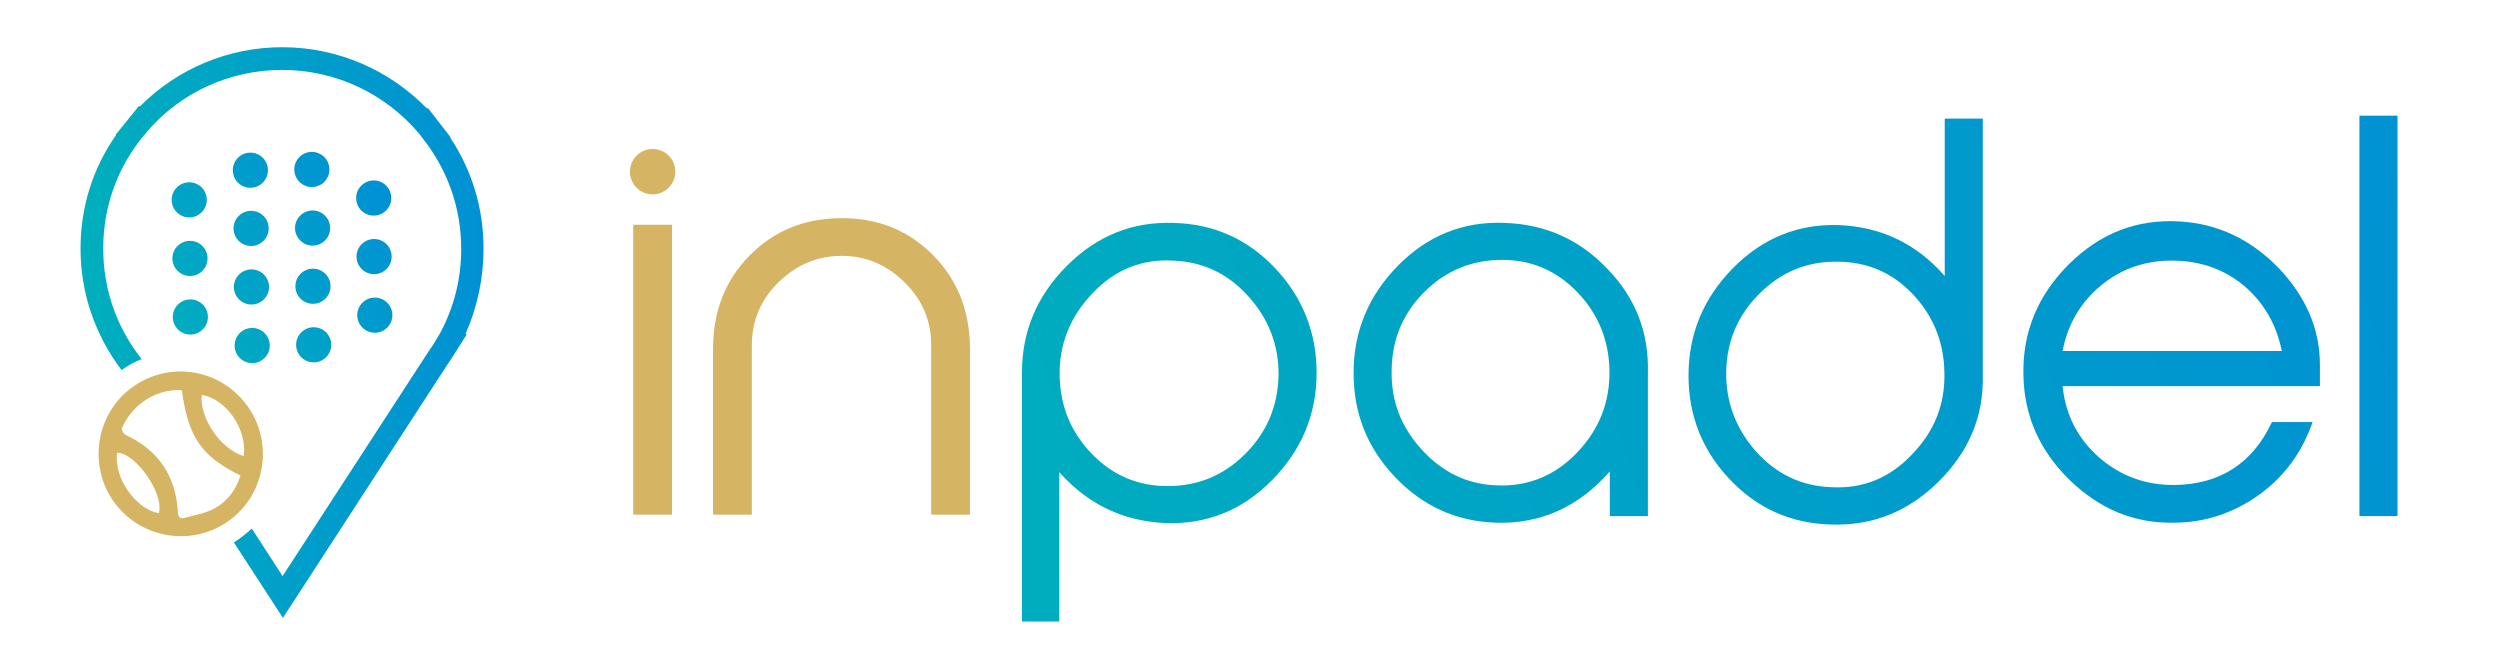
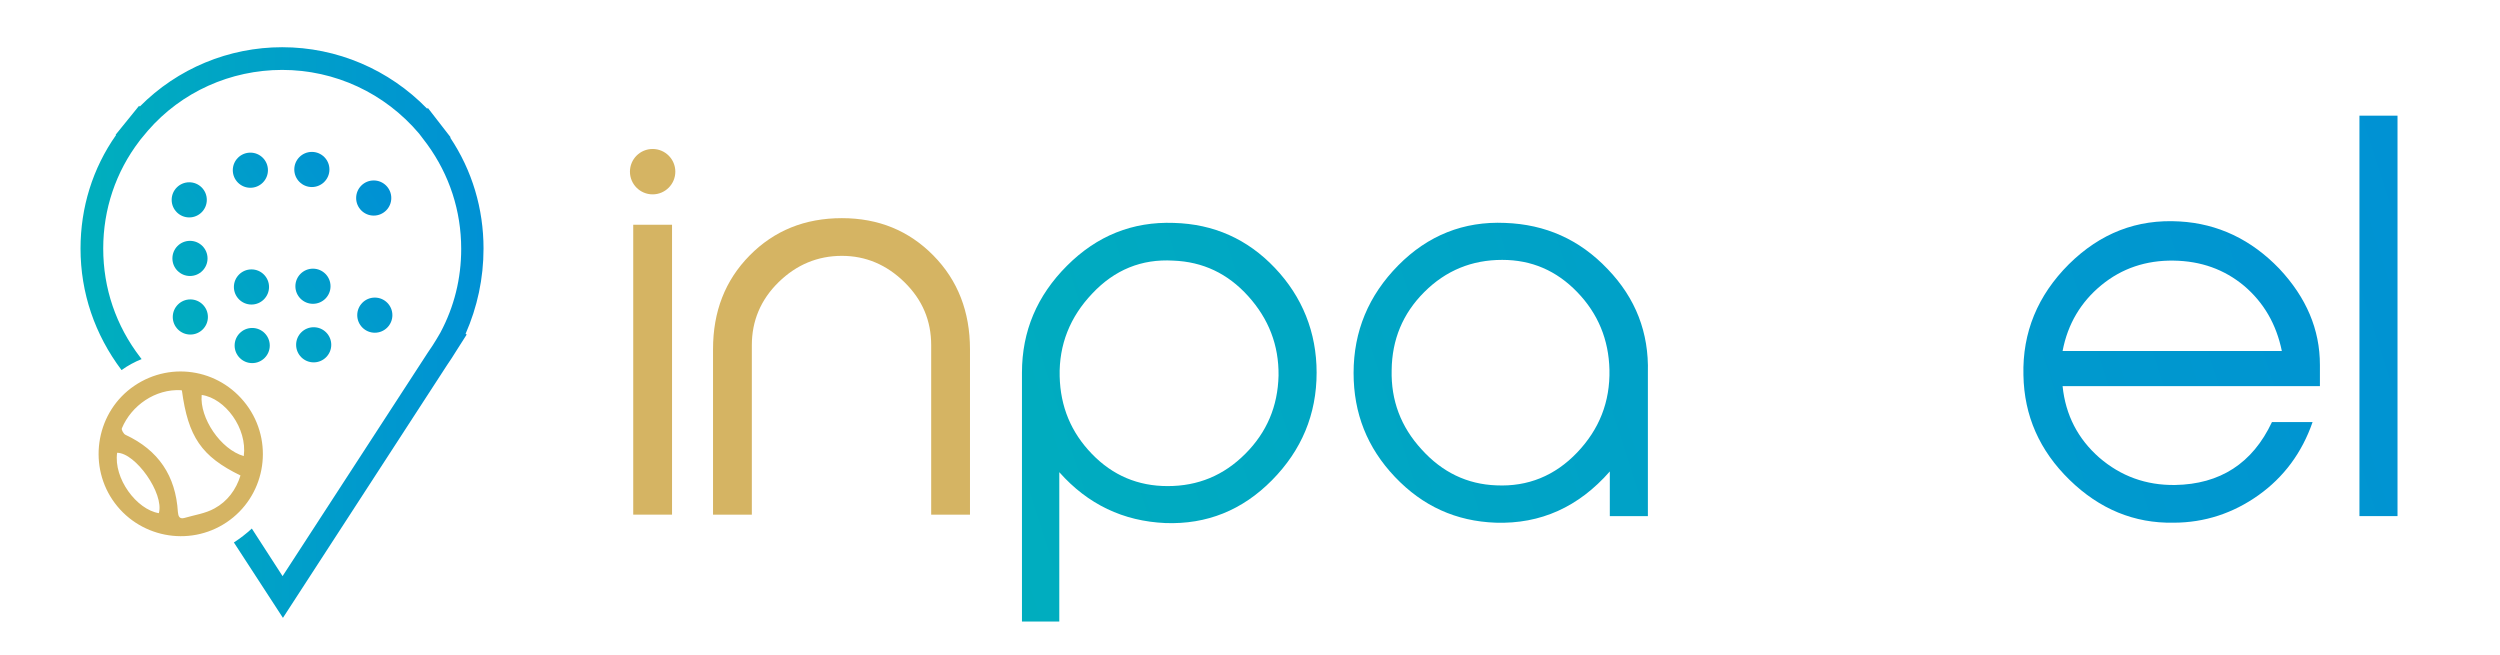
<svg xmlns="http://www.w3.org/2000/svg" version="1.1" id="Calque_1" x="0px" y="0px" viewBox="0 0 683 179" style="enable-background:new 0 0 683 179;" xml:space="preserve">
  <style type="text/css">
	.st0{fill:url(#SVGID_1_);}
	.st1{fill:url(#SVGID_2_);}
	.st2{fill:url(#SVGID_3_);}
	.st3{fill:url(#SVGID_4_);}
	.st4{fill:url(#SVGID_5_);}
	.st5{fill:url(#SVGID_6_);}
	.st6{fill:url(#SVGID_7_);}
	.st7{fill:url(#SVGID_8_);}
	.st8{fill:url(#SVGID_9_);}
	.st9{fill:url(#SVGID_10_);}
	.st10{fill:url(#SVGID_11_);}
	.st11{fill:url(#SVGID_12_);}
	.st12{fill:url(#SVGID_13_);}
	.st13{fill:url(#SVGID_14_);}
	.st14{fill:url(#SVGID_15_);}
	.st15{fill:#D5B463;}
	.st16{fill:url(#SVGID_16_);}
	.st17{fill:url(#SVGID_17_);}
	.st18{fill:url(#SVGID_18_);}
	.st19{fill:url(#SVGID_19_);}
	.st20{fill:url(#SVGID_20_);}
</style>
  <g>
    <g>
      <g>
        <linearGradient id="SVGID_1_" gradientUnits="userSpaceOnUse" x1="42.943" y1="92.951" x2="103.988" y2="50.22">
          <stop offset="0" style="stop-color:#00AFBD" />
          <stop offset="1" style="stop-color:#0091D4" />
        </linearGradient>
        <circle class="st0" cx="52" cy="86.6" r="4.8" />
        <linearGradient id="SVGID_2_" gradientUnits="userSpaceOnUse" x1="35.374" y1="82.138" x2="96.418" y2="39.406">
          <stop offset="0" style="stop-color:#00AFBD" />
          <stop offset="1" style="stop-color:#0091D4" />
        </linearGradient>
        <circle class="st1" cx="51.9" cy="70.6" r="4.8" />
        <linearGradient id="SVGID_3_" gradientUnits="userSpaceOnUse" x1="27.804" y1="71.324" x2="88.849" y2="28.592">
          <stop offset="0" style="stop-color:#00AFBD" />
          <stop offset="1" style="stop-color:#0091D4" />
        </linearGradient>
        <circle class="st2" cx="51.7" cy="54.6" r="4.8" />
      </g>
      <g>
        <linearGradient id="SVGID_4_" gradientUnits="userSpaceOnUse" x1="52.152" y1="106.107" x2="113.197" y2="63.375">
          <stop offset="0" style="stop-color:#00AFBD" />
          <stop offset="1" style="stop-color:#0091D4" />
        </linearGradient>
        <circle class="st3" cx="68.9" cy="94.4" r="4.8" />
        <linearGradient id="SVGID_5_" gradientUnits="userSpaceOnUse" x1="44.594" y1="95.309" x2="105.639" y2="52.578">
          <stop offset="0" style="stop-color:#00AFBD" />
          <stop offset="1" style="stop-color:#0091D4" />
        </linearGradient>
        <circle class="st4" cx="68.7" cy="78.4" r="4.8" />
        <linearGradient id="SVGID_6_" gradientUnits="userSpaceOnUse" x1="37.036" y1="84.512" x2="98.081" y2="41.781">
          <stop offset="0" style="stop-color:#00AFBD" />
          <stop offset="1" style="stop-color:#0091D4" />
        </linearGradient>
-         <circle class="st5" cx="68.6" cy="62.4" r="4.8" />
        <linearGradient id="SVGID_7_" gradientUnits="userSpaceOnUse" x1="29.478" y1="73.715" x2="90.523" y2="30.984">
          <stop offset="0" style="stop-color:#00AFBD" />
          <stop offset="1" style="stop-color:#0091D4" />
        </linearGradient>
        <circle class="st6" cx="68.4" cy="46.5" r="4.8" />
      </g>
      <g>
        <linearGradient id="SVGID_8_" gradientUnits="userSpaceOnUse" x1="59.268" y1="116.272" x2="120.312" y2="73.54">
          <stop offset="0" style="stop-color:#00AFBD" />
          <stop offset="1" style="stop-color:#0091D4" />
        </linearGradient>
        <circle class="st7" cx="102.4" cy="86.1" r="4.8" />
        <linearGradient id="SVGID_9_" gradientUnits="userSpaceOnUse" x1="51.698" y1="105.458" x2="112.743" y2="62.727">
          <stop offset="0" style="stop-color:#00AFBD" />
          <stop offset="1" style="stop-color:#0091D4" />
        </linearGradient>
-         <circle class="st8" cx="102.2" cy="70.1" r="4.8" />
        <linearGradient id="SVGID_10_" gradientUnits="userSpaceOnUse" x1="44.128" y1="94.644" x2="105.173" y2="51.913">
          <stop offset="0" style="stop-color:#00AFBD" />
          <stop offset="1" style="stop-color:#0091D4" />
        </linearGradient>
        <circle class="st9" cx="102.1" cy="54.1" r="4.8" />
      </g>
      <g>
        <linearGradient id="SVGID_11_" gradientUnits="userSpaceOnUse" x1="57.593" y1="113.88" x2="118.638" y2="71.149">
          <stop offset="0" style="stop-color:#00AFBD" />
          <stop offset="1" style="stop-color:#0091D4" />
        </linearGradient>
        <circle class="st10" cx="85.7" cy="94.2" r="4.8" />
        <linearGradient id="SVGID_12_" gradientUnits="userSpaceOnUse" x1="50.035" y1="103.083" x2="111.08" y2="60.352">
          <stop offset="0" style="stop-color:#00AFBD" />
          <stop offset="1" style="stop-color:#0091D4" />
        </linearGradient>
        <circle class="st11" cx="85.5" cy="78.2" r="4.8" />
        <linearGradient id="SVGID_13_" gradientUnits="userSpaceOnUse" x1="42.478" y1="92.286" x2="103.522" y2="49.555">
          <stop offset="0" style="stop-color:#00AFBD" />
          <stop offset="1" style="stop-color:#0091D4" />
        </linearGradient>
-         <circle class="st12" cx="85.4" cy="62.3" r="4.8" />
        <linearGradient id="SVGID_14_" gradientUnits="userSpaceOnUse" x1="34.92" y1="81.489" x2="95.964" y2="38.758">
          <stop offset="0" style="stop-color:#00AFBD" />
          <stop offset="1" style="stop-color:#0091D4" />
        </linearGradient>
        <circle class="st13" cx="85.2" cy="46.3" r="4.8" />
      </g>
    </g>
    <linearGradient id="SVGID_15_" gradientUnits="userSpaceOnUse" x1="22" y1="90.83" x2="132.11" y2="90.83">
      <stop offset="0" style="stop-color:#00AFBD" />
      <stop offset="1" style="stop-color:#0091D4" />
    </linearGradient>
    <path class="st14" d="M132.1,67.9c0-10.9-3.1-21.3-9.1-30.3l0.1-0.1l-6.2-8l-0.2,0.2C106.3,19,92.1,12.9,77.1,12.9   c-14.6,0-28.6,5.8-38.9,16.2l-0.2-0.2l-6.4,7.9l0.1,0.1C25.3,46,22,56.7,22,67.9c0,12.1,3.9,23.5,11.2,33.2c1.7-1.2,3.5-2.2,5.5-3   L38.6,98l-0.3-0.4C31.7,89,28.2,78.8,28.2,67.9c0-10.7,3.4-20.9,9.9-29.4l0.3-0.4l2-2.4C49.6,25.1,63,19.1,77.1,19.1   c14.4,0,28,6.3,37.4,17.4l2.2,2.9c6.1,8.4,9.3,18.2,9.3,28.6c0,8.1-1.9,15.8-5.7,22.9l-1,1.7c-0.7,1.2-1.5,2.4-2.4,3.7l-39.7,61.1   l-8.4-13c-1.5,1.4-3.2,2.7-4.9,3.8l13.4,20.6l44.8-69c0.9-1.3,1.8-2.7,2.6-4l2.8-4.4l-0.3-0.2C130.4,83.9,132.1,76.1,132.1,67.9z" />
    <path class="st15" d="M68,111.5c6.9,10.3,4.2,24.3-6.1,31.2c-10.3,6.9-24.3,4.1-31.2-6.2c-6.7-10-4.3-24.1,6-31.1   C47,98.4,60.9,101,68,111.5z M49.7,106.7c-0.1,0-0.1-0.1-0.2-0.1c-7.1-0.4-13.6,4.2-16.2,10.4c-0.2,0.4,0.5,1.6,1,1.8   c9,4.2,13.7,11.2,14.3,21.1c0.1,1.1,0.4,2,1.8,1.6c2.7-0.8,5.7-1.2,8.2-2.6c3.5-1.9,5.9-5.1,7.1-9C55,124.7,51.4,119.3,49.7,106.7z    M66.6,124.6c1-7.6-5.1-15.8-11.5-16.7C54.5,114.2,60.3,122.8,66.6,124.6z M43.4,140.2c1.5-5.4-6.4-16.5-11.4-16.5   C31,130.7,37.3,139.2,43.4,140.2z" />
  </g>
  <circle class="st15" cx="178.3" cy="46.9" r="6.2" />
  <g>
    <g>
      <linearGradient id="SVGID_16_" gradientUnits="userSpaceOnUse" x1="243.372" y1="134.143" x2="655.116" y2="1.547">
        <stop offset="0" style="stop-color:#00AFBD" />
        <stop offset="1" style="stop-color:#0091D4" />
      </linearGradient>
      <path class="st16" d="M359.7,101.8c0,11.4-4.1,21.2-12.2,29.4c-8.1,8.2-17.8,12.1-29.1,11.7c-11.5-0.5-21.2-5.1-29-13.9v40.8    h-10.2v-67.5c0-0.3,0-0.5,0-0.5c0-11.3,4.1-21,12.3-29.2c8.2-8.2,17.9-12.1,29.2-11.7c10.9,0.3,20.1,4.4,27.6,12.3    S359.7,90.8,359.7,101.8z M349.3,102.6c0.1-8.3-2.7-15.5-8.3-21.7c-5.6-6.2-12.4-9.4-20.5-9.7c-8.6-0.5-16,2.5-22.1,9    c-6.1,6.4-9.1,14-8.9,22.6c0.2,8.3,3.1,15.3,8.8,21.2c5.7,5.9,12.6,8.8,20.7,8.8c8.3,0,15.3-2.9,21.2-8.8    C346.1,118.1,349.1,111,349.3,102.6z" />
      <linearGradient id="SVGID_17_" gradientUnits="userSpaceOnUse" x1="251.432" y1="157.394" x2="661.323" y2="25.395">
        <stop offset="0" style="stop-color:#00AFBD" />
        <stop offset="1" style="stop-color:#0091D4" />
      </linearGradient>
      <path class="st17" d="M450.2,101.8v0.6V141h-10.4v-12.2c-8.5,9.7-18.9,14.4-31.2,14c-10.8-0.4-19.9-4.5-27.5-12.5    c-7.6-8-11.3-17.4-11.3-28.4c0-11.4,4.1-21.2,12.2-29.4c8.1-8.2,17.9-12.1,29.2-11.6c11,0.4,20.3,4.5,28,12.6    C446.9,81.5,450.5,90.9,450.2,101.8z M439.7,101c-0.2-8.2-3.1-15.3-8.8-21.2c-5.7-5.9-12.5-8.8-20.5-8.8c-8.3,0-15.4,2.9-21.3,8.8    s-8.8,13-8.9,21.3c-0.2,8.3,2.5,15.5,8.2,21.7c5.6,6.2,12.4,9.5,20.4,9.8c8.6,0.4,16-2.6,22.1-9    C436.9,117.3,439.9,109.8,439.7,101z" />
      <linearGradient id="SVGID_18_" gradientUnits="userSpaceOnUse" x1="255.873" y1="172.642" x2="670.398" y2="39.151">
        <stop offset="0" style="stop-color:#00AFBD" />
        <stop offset="1" style="stop-color:#0091D4" />
      </linearGradient>
-       <path class="st18" d="M541.7,102.4c0.3,11.3-3.8,21-12.1,29.2c-8.3,8.2-18.1,12.1-29.4,11.7c-10.9-0.3-20.1-4.4-27.6-12.3    s-11.3-17.4-11.3-28.4c0-11.4,4.1-21.2,12.2-29.4c8.1-8.2,17.8-12.1,29-11.7c11.5,0.5,21.1,5.1,28.8,13.9v-43h10.4V102.4z     M531.2,101.5c-0.2-8.3-3.1-15.3-8.7-21.2c-5.6-5.9-12.5-8.8-20.6-8.8c-8.3-0.1-15.3,2.8-21.3,8.8c-5.9,5.9-8.9,13.1-9,21.4    c-0.1,8.3,2.7,15.5,8.2,21.7c5.6,6.2,12.4,9.4,20.5,9.7c8.6,0.5,16-2.5,22.1-9C528.6,117.7,531.5,110.2,531.2,101.5z" />
      <linearGradient id="SVGID_19_" gradientUnits="userSpaceOnUse" x1="269.192" y1="206.164" x2="679.083" y2="74.165">
        <stop offset="0" style="stop-color:#00AFBD" />
        <stop offset="1" style="stop-color:#0091D4" />
      </linearGradient>
      <path class="st19" d="M633.7,105.5h-70.2c0.8,7.9,4.2,14.4,10,19.5c5.9,5.1,12.8,7.6,20.7,7.5c12.3-0.2,21.2-5.9,26.5-17.2h11.1    c-2.9,8.4-7.9,15.1-14.8,20s-14.7,7.5-23.2,7.5c-10.7,0.2-20.2-3.7-28.4-11.7c-8.2-8-12.4-17.5-12.6-28.6    c-0.3-11.7,3.9-21.8,12.4-30.3c8.6-8.5,18.6-12.4,30.3-11.7c10.4,0.6,19.5,4.9,27.2,12.9c7.4,7.9,11.1,16.6,11.1,26.3V105.5z     M623.4,95.9c-1.5-7.3-4.9-13.2-10.3-17.8c-5.4-4.5-11.8-6.8-19.3-6.9c-7.5-0.1-14.1,2.1-19.7,6.7c-5.6,4.6-9.2,10.6-10.6,18    H623.4z" />
      <linearGradient id="SVGID_20_" gradientUnits="userSpaceOnUse" x1="261.905" y1="211.24" x2="682.636" y2="75.75">
        <stop offset="0" style="stop-color:#00AFBD" />
        <stop offset="1" style="stop-color:#0091D4" />
      </linearGradient>
      <path class="st20" d="M655,141h-10.4V31.6H655V141z" />
    </g>
  </g>
  <g>
    <path class="st15" d="M183.6,140.6H173V61.4h10.6V140.6z" />
    <path class="st15" d="M265,140.6h-10.6V94.3c0-6.7-2.4-12.4-7.3-17.2c-4.9-4.8-10.6-7.2-17.1-7.2c-6.6,0-12.4,2.4-17.3,7.2   c-4.9,4.8-7.3,10.6-7.3,17.2v46.3h-10.6V95.4c0-10.3,3.3-18.8,10-25.6c6.7-6.8,15.1-10.2,25.2-10.2c10,0,18.3,3.4,25,10.2   c6.7,6.8,10,15.4,10,25.6V140.6z" />
  </g>
</svg>